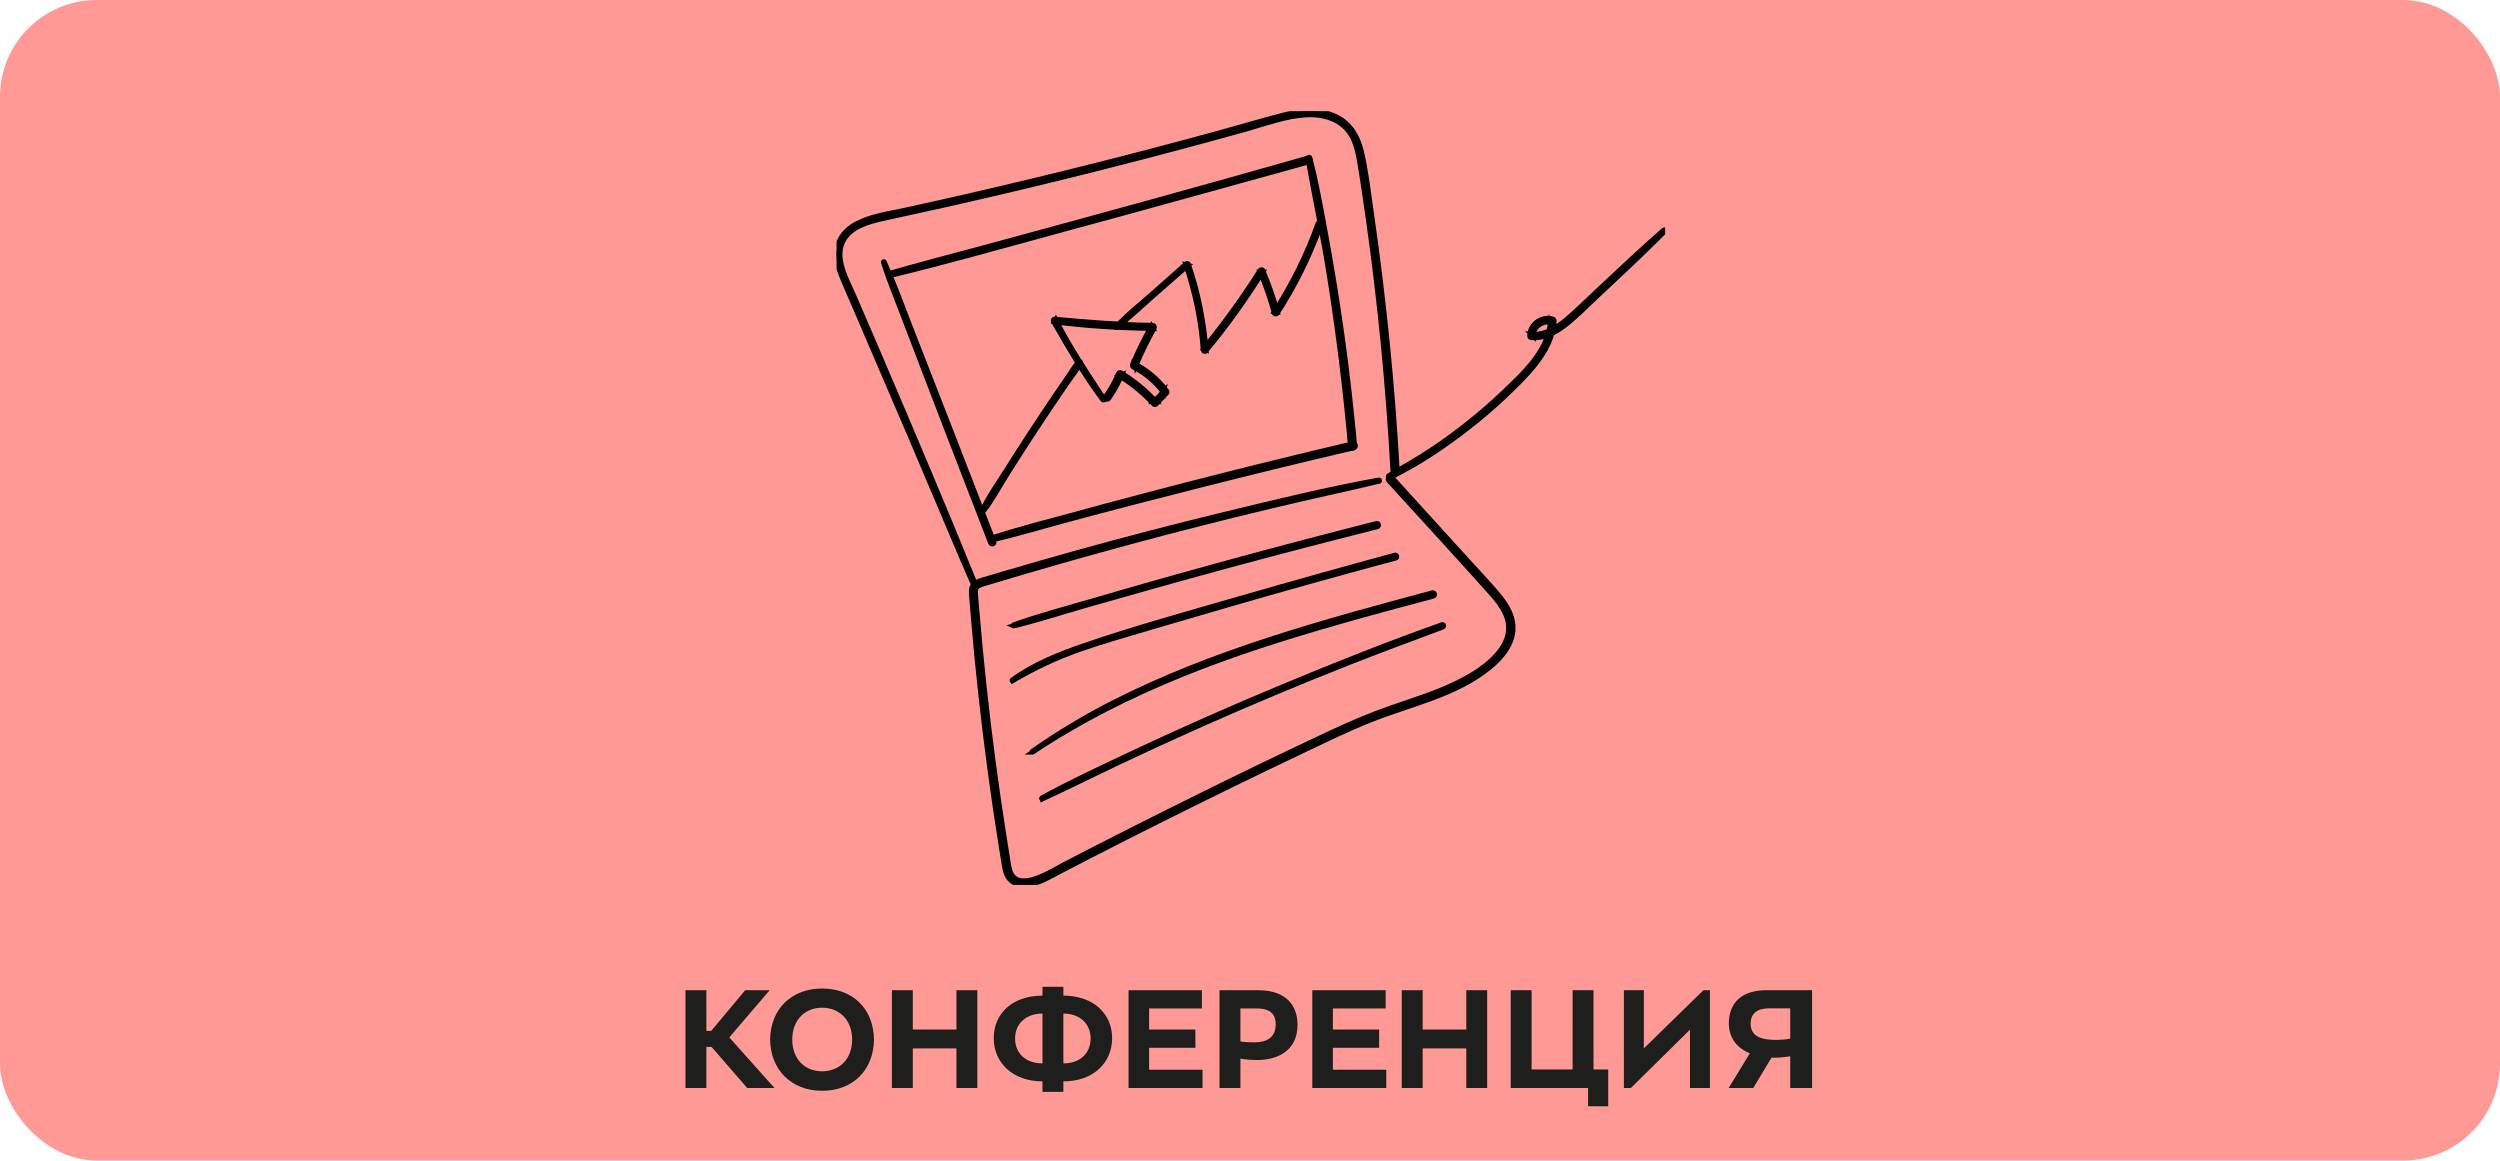
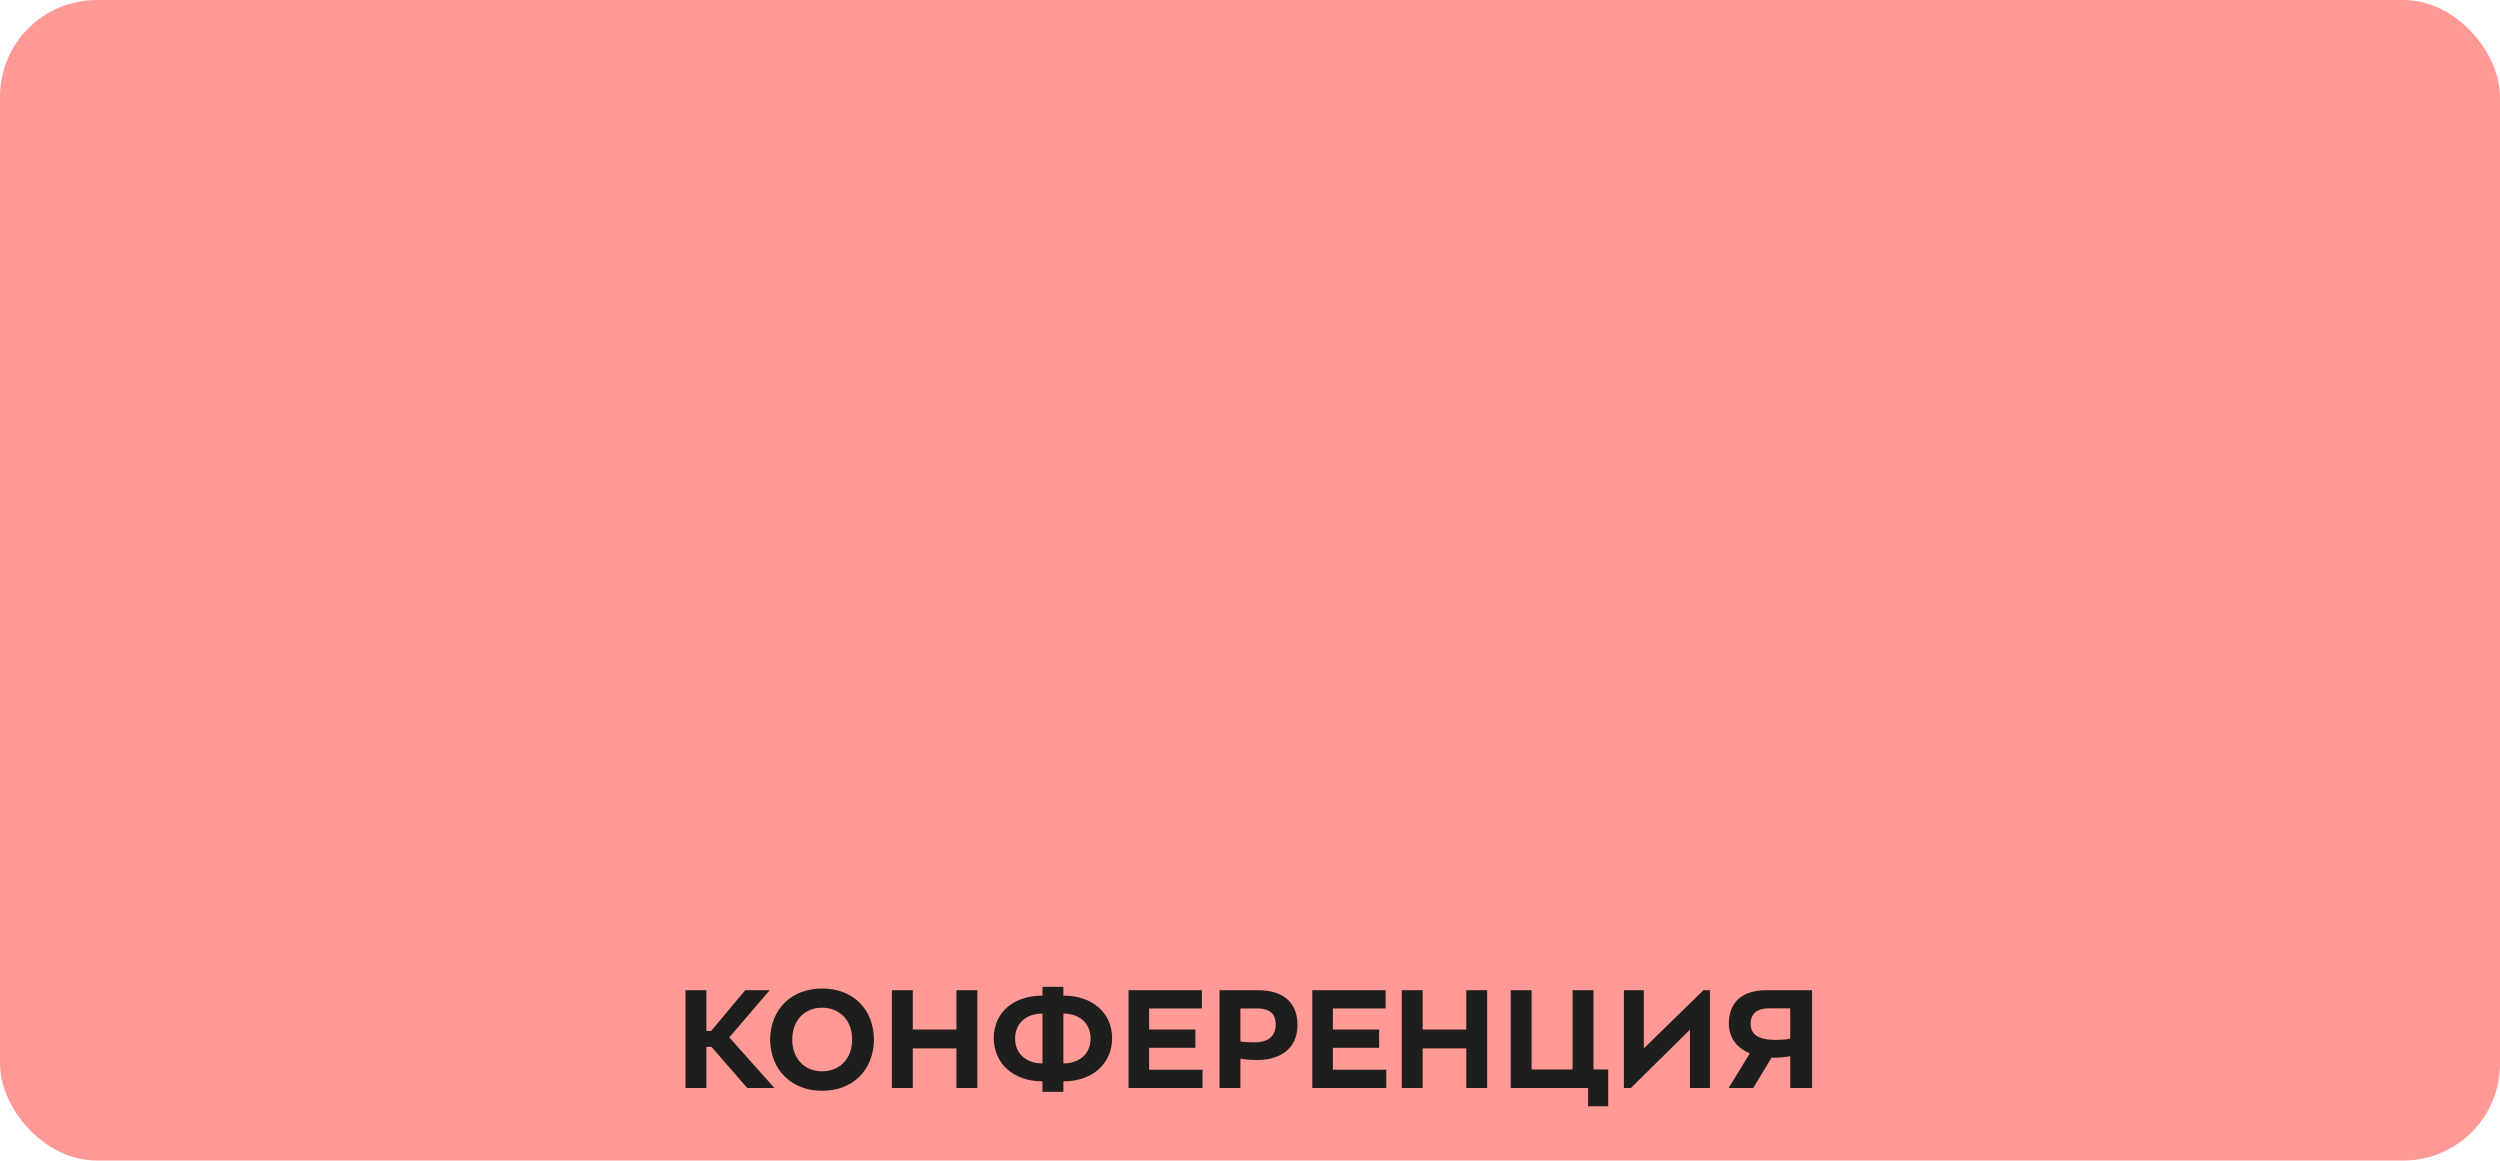
<svg xmlns="http://www.w3.org/2000/svg" fill="none" height="240" viewBox="0 0 517 240" width="517">
  <clipPath id="a">
-     <path d="m173 23h171.346v160h-171.346z" />
-   </clipPath>
+     </clipPath>
  <rect fill="#ff9996" height="240" rx="20" width="517" />
  <path d="m141.76 225h4.32v-8.512h1.056l7.392 8.512h5.632l-9.344-10.464 8.352-9.76h-5.056l-7.04 8.416h-.992v-8.416h-4.32zm28.256.576c6.432 0 10.656-4.352 10.72-10.592-.064-6.272-4.288-10.56-10.72-10.56-6.368 0-10.688 4.288-10.752 10.56.064 6.24 4.384 10.592 10.752 10.592zm0-4.032c-3.552 0-6.176-2.496-6.176-6.56s2.624-6.592 6.176-6.592 6.208 2.528 6.208 6.592-2.656 6.56-6.208 6.56zm27.776-8.64h-9.024v-8.128h-4.32v20.224h4.32v-8.192h9.024v8.192h4.32v-20.224h-4.32zm22.115-3.296c3.392 0 5.632 2.08 5.632 5.152 0 3.104-2.24 5.152-5.632 5.152zm0 16.192v-2.176c6.272 0 10.08-3.904 10.08-8.928 0-5.088-3.904-8.8-10.08-8.8v-1.824h-4.32v1.824c-6.208 0-10.08 3.712-10.08 8.768s3.84 8.96 10.08 8.96v2.176zm-4.32-5.888c-3.424 0-5.664-2.048-5.664-5.152 0-3.072 2.24-5.152 5.664-5.152zm17.798 5.088h15.296v-3.776h-11.04v-4.544h9.568v-3.776h-9.568v-4.352h10.912v-3.776h-15.168zm23.133-16.448h3.392c3.104 0 3.904 1.472 3.904 3.296 0 2.72-1.888 3.712-4.384 3.712-.768 0-2.144-.032-2.912-.192zm0 10.368c.992.224 2.464.288 3.52.288 4.192 0 8.288-1.952 8.288-7.264 0-3.904-2.208-7.168-8.16-7.168h-7.968v20.224h4.32zm14.867 6.08h15.296v-3.776h-11.04v-4.544h9.568v-3.776h-9.568v-4.352h10.912v-3.776h-15.168zm31.844-12.096h-9.024v-8.128h-4.32v20.224h4.32v-8.192h9.024v8.192h4.32v-20.224h-4.32zm21.987 8.256h-8.48v-16.384h-4.32v20.224h16v3.776h4.16v-7.616h-3.04v-16.384h-4.32zm28.399-16.384h-1.344l-12.32 12.032v-12.032h-4.128v20.224h1.44l12.224-12.064v12.064h4.128zm16.608 13.664v6.56h4.512v-20.224h-9.44c-4.96 0-7.776 2.432-7.776 6.976.096 3.168 1.92 5.088 4.352 6.08l-4.384 7.168h5.088l3.776-6.272h.512c1.184 0 2.144-.096 3.36-.288zm-8.192-6.688c0-2.176 1.344-3.232 3.872-3.232h4.32v6.272c-.96.192-1.952.256-3.04.256-2.528 0-5.12-.512-5.152-3.296z" fill="#1e1e1c" />
  <g clip-path="url(#a)" fill="#000" stroke="#000">
    <path d="m201.868 121.218c-6.485-16.031-13.257-31.95-20.052-47.856-1.721-4.03-3.456-8.044-5.191-12.067-1.478-3.434-4.324-8.125-2.081-11.802 1.632-2.677 5.11-3.625 7.971-4.272 4.081-.926 8.176-1.772 12.258-2.691 16.802-3.772 33.531-7.89 50.164-12.339 4.191-1.118 8.368-2.265 12.544-3.427 4.177-1.162 8.28-2.735 12.538-3 3.603-.221 7.493.875 9.419 4.162.927 1.581 1.346 3.405 1.669 5.191.353 1.985.64 3.986.942 5.978 2.61 17.185 4.478 34.48 5.61 51.826.14 2.169.272 4.346.39 6.522.029.588.948.588.919 0-1-17.854-2.787-35.663-5.353-53.363-.61-4.199-1.074-8.493-2.037-12.626-.787-3.353-2.485-6.206-5.78-7.559-3.522-1.449-7.382-.882-10.963.051-4.28 1.11-8.515 2.382-12.78 3.552-17.192 4.706-34.48 9.059-51.856 13.045-4.345.993-8.691 1.971-13.044 2.919-3.376.735-7.038 1.206-10.126 2.86-2.765 1.478-4.382 4.081-3.963 7.28.264 2.007 1.117 3.875 1.912 5.713.897 2.066 1.786 4.133 2.676 6.199 7.192 16.67 14.31 33.369 21.361 50.105.809 1.926 1.677 3.823 2.501 5.743.088.198.433.051.352-.147z" />
    <path d="m285.116 99.26c-10.501 1.897-20.913 4.449-31.281 6.957-10.383 2.507-20.722 5.191-31.009 8.052-5.206 1.448-10.39 2.934-15.574 4.463-1.147.338-2.302.684-3.449 1.022-.875.265-1.963.478-2.551 1.258-.515.683-.39 1.551-.324 2.36.103 1.39.213 2.779.331 4.169.897 10.67 2.066 21.325 3.493 31.936.713 5.287 1.493 10.566 2.338 15.839.206 1.294.405 2.588.633 3.882.183 1 .448 2 1.183 2.75 1.133 1.155 2.832 1.206 4.324.897 2.037-.419 3.861-1.515 5.684-2.47 2.353-1.221 4.699-2.442 7.059-3.655 4.817-2.478 9.655-4.927 14.501-7.346 9.53-4.765 19.104-9.442 28.729-14.015 4.809-2.287 9.604-4.64 14.56-6.589 4.169-1.64 8.471-2.897 12.655-4.478s8.03-3.382 11.442-6.111c3.117-2.492 5.956-6.051 4.787-10.279-.567-2.059-1.89-3.831-3.258-5.435-1.706-2-3.53-3.911-5.294-5.853-3.618-3.978-7.229-7.949-10.846-11.927-1.809-1.985-3.618-3.978-5.42-5.963-.397-.441-1.044.213-.647.647 6.949 7.647 13.964 15.243 20.854 22.949 1.493 1.67 3.03 3.501 3.677 5.692s.059 4.427-1.28 6.287c-2.448 3.404-6.471 5.706-10.206 7.434-3.978 1.838-8.177 3.133-12.31 4.566-4.389 1.515-8.632 3.339-12.838 5.302-9.251 4.331-18.442 8.78-27.597 13.31-9.155 4.529-18.31 9.154-27.399 13.861-2.433 1.257-9.64 6.088-11.199 1.338-.338-1.03-.433-2.162-.61-3.228-.213-1.316-.426-2.633-.632-3.949-.397-2.515-.78-5.03-1.147-7.552-1.5-10.28-2.743-20.596-3.736-30.942-.243-2.537-.47-5.074-.684-7.611-.11-1.331-.25-2.655-.331-3.985-.044-.648-.051-1.236.559-1.64.508-.339 1.169-.471 1.743-.64 4.824-1.463 9.662-2.882 14.508-4.272 19.611-5.611 39.384-10.648 59.304-15.067 2.456-.544 4.912-1.11 7.361-1.706.162-.037.088-.272-.066-.243z" />
    <path d="m182.677 54.222c1.198 3.824 2.757 7.559 4.184 11.302 1.426 3.743 2.875 7.508 4.309 11.265 2.89 7.574 5.809 15.133 8.736 22.692l4.948 12.787c.162.427.853.243.691-.191-5.845-15.126-11.713-30.237-17.625-45.34-1.647-4.206-3.162-8.5-5.067-12.596-.044-.103-.213-.029-.184.073z" />
    <path d="m205.164 111.673c4.934-1.14 9.817-2.618 14.707-3.942 4.89-1.323 9.574-2.559 14.368-3.801 9.706-2.515 19.427-4.986 29.178-7.368 5.515-1.346 11.044-2.669 16.574-3.963.544-.125.316-.971-.228-.838-19.53 4.596-38.965 9.537-58.319 14.832-5.463 1.492-11.015 2.875-16.39 4.662-.265.088-.162.485.117.419z" />
    <path d="m184.125 56.972c11.376-2.735 22.656-5.949 33.95-9.015 11.295-3.066 22.361-6.096 33.524-9.192 6.346-1.758 12.699-3.508 19.045-5.272.507-.14.294-.941-.221-.794-22.405 6.383-44.877 12.53-67.363 18.619-6.353 1.721-12.743 3.353-19.067 5.191-.287.088-.169.522.125.456z" />
    <path d="m270.497 32.765c1.294 7.75 2.986 15.427 4.243 23.192 1.258 7.765 2.338 15.707 3.243 23.589.243 2.147.478 4.287.698 6.434.118 1.132.228 2.265.331 3.405.096 1.044.096 2.125.434 3.125.088.243.515.309.566 0 .133-.868.008-1.713-.073-2.588-.103-1.074-.206-2.147-.316-3.221-.191-1.912-.397-3.816-.618-5.721-.434-3.853-.919-7.699-1.456-11.537-1.103-7.897-2.397-15.765-3.875-23.597-.831-4.405-1.64-8.853-2.78-13.192-.073-.265-.448-.147-.404.11z" />
    <path d="m287.44 98.754c5.787-2.794 11.243-6.478 16.302-10.42 2.537-1.978 4.986-4.066 7.324-6.272 2.338-2.206 4.625-4.419 6.581-6.927 1.956-2.507 3.559-5.478 3.758-8.78.007-.176-.125-.324-.28-.368-2.279-.75-4.794 1.096-4.794 3.485 0 .213.169.36.375.375 2.529.184 4.794-.949 6.765-2.449 2.324-1.765 4.39-3.905 6.515-5.897 4.809-4.515 9.662-9 14.309-13.684.155-.162-.08-.39-.242-.243-4.699 4.096-9.221 8.405-13.788 12.655-2.095 1.949-4.125 4-6.316 5.846-2.059 1.728-4.456 3.25-7.25 3.03l.375.375c0-1.919 2.036-3.353 3.845-2.743l-.279-.368c-.39 6.14-5.581 10.868-9.758 14.839-4.522 4.302-9.412 8.206-14.596 11.677-2.949 1.971-6.008 3.721-9.081 5.486-.258.147-.03.529.235.397z" />
    <path d="m209.656 129.445c4.927-1.183 9.773-2.779 14.641-4.176s9.765-2.78 14.648-4.147c9.772-2.743 19.574-5.398 29.391-7.964 5.493-1.434 10.993-2.846 16.508-4.228.441-.11.25-.787-.184-.677-19.677 5.001-39.274 10.31-58.753 16.016-5.434 1.595-10.978 3.029-16.302 4.956-.14.051-.088.265.066.228z" />
    <path d="m209.399 140.799c4.426-2.625 8.993-4.787 13.853-6.493 4.861-1.706 9.993-3.154 15.015-4.639 10.692-3.155 21.399-6.265 32.142-9.266 6.066-1.698 12.147-3.36 18.236-4.993.397-.102.228-.72-.169-.617-10.876 2.963-21.729 6-32.561 9.125-10.831 3.125-21.162 5.964-31.538 9.53-5.221 1.794-10.596 3.89-15.067 7.199-.081.059-.007.198.081.14z" />
    <path d="m213.539 155.557c9.618-6.449 20.103-11.692 30.825-16.045 10.721-4.353 21.839-7.846 32.979-11.022 6.339-1.809 12.699-3.508 19.067-5.206.456-.118.257-.824-.191-.699-11.324 3.03-22.656 6.074-33.803 9.714-11.001 3.588-21.847 7.757-32.171 13-5.853 2.971-11.419 6.332-16.802 10.089-.103.074 0 .243.103.169z" />
    <path d="m215.583 165.227c5.339-2.456 10.589-5.103 15.898-7.618s10.648-4.963 16.008-7.36c10.706-4.78 21.516-9.31 32.428-13.589 6.125-2.405 12.295-4.677 18.457-6.986.309-.117.176-.61-.14-.5-11.067 3.905-21.994 8.273-32.832 12.78-10.839 4.508-21.523 9.229-32.112 14.229-5.993 2.823-12.015 5.647-17.839 8.816-.147.081-.015.294.132.221z" />
    <path d="m228.334 82.518c-3.53-5.316-7.111-10.684-9.993-16.39l-.25.434c6.713.89 13.544 1.243 20.317 1.404l-.302-.529c-1.448 2.574-2.742 5.221-3.897 7.941-.073.169-.059.397.132.5 2.501 1.287 4.662 3.103 6.339 5.368l.059-.434c-.713.75-1.434 1.5-2.147 2.257h.507c-2.14-2.324-4.581-4.324-7.28-5.978-.154-.096-.426-.051-.507.132-.721 1.706-1.618 3.309-2.691 4.816-.28.397.367.772.647.375 1.088-1.537 1.985-3.177 2.713-4.912l-.544.221c2.647 1.618 5.037 3.574 7.14 5.853.132.14.375.14.507 0 .714-.75 1.434-1.5 2.147-2.257.103-.103.155-.309.059-.434-1.75-2.368-3.978-4.28-6.596-5.625l.133.5c1.154-2.713 2.448-5.368 3.875-7.949.132-.235-.037-.522-.302-.529-6.801-.118-13.544-.669-20.317-1.28-.228-.022-.353.257-.25.434 3.192 5.574 6.361 11.111 10.221 16.251.118.154.383.015.272-.162z" />
    <path d="m203.421 105.644c1.816-2.309 3.22-5.015 4.787-7.501 1.566-2.485 3.294-5.177 4.971-7.75 1.676-2.574 3.375-5.125 5.095-7.662.861-1.272 1.728-2.537 2.596-3.802.868-1.265 1.853-2.471 2.596-3.794.14-.243-.206-.537-.397-.309-.934 1.081-1.692 2.346-2.5 3.522-.868 1.265-1.736 2.53-2.596 3.802-1.721 2.537-3.419 5.096-5.096 7.662-1.676 2.566-3.331 5.155-4.963 7.75-1.633 2.595-3.478 5.133-4.729 7.897-.066.147.125.331.243.184z" />
    <path d="m230.848 67.715c2.589-1.86 4.934-4.162 7.331-6.265 2.398-2.103 4.986-4.405 7.501-6.574l-.427-.11c1.883 5.713 3.155 11.604 3.567 17.611.014.235.331.426.514.213 4.346-5.118 8.229-10.67 11.802-16.346h-.566c1.184 2.75 2.162 5.581 2.942 8.478.073.279.448.309.602.081 3.729-5.75 6.766-11.92 9.074-18.369.148-.404-.5-.574-.639-.176-2.287 6.405-5.309 12.508-9.001 18.214l.603.081c-.794-2.949-1.801-5.824-3.007-8.633-.103-.235-.449-.184-.566 0-3.559 5.662-7.515 11.008-11.663 16.251l.515.213c-.515-6.037-1.662-12.015-3.677-17.743-.066-.184-.279-.243-.426-.11-2.427 2.184-4.883 4.331-7.331 6.493-2.449 2.162-5.037 4.213-7.243 6.581-.059.059.022.176.095.125z" />
  </g>
</svg>